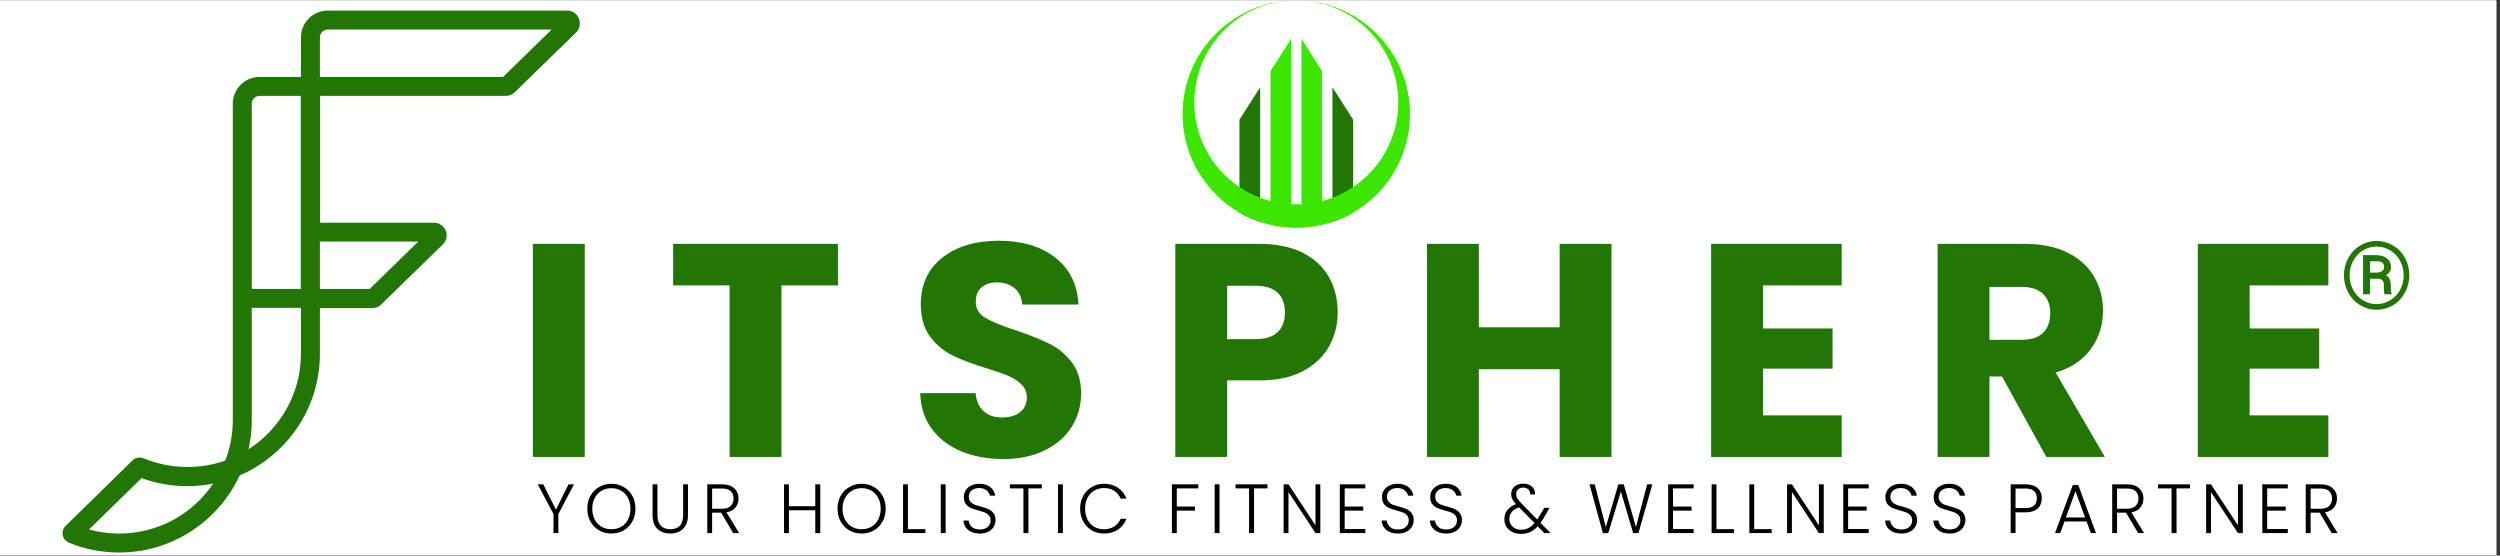
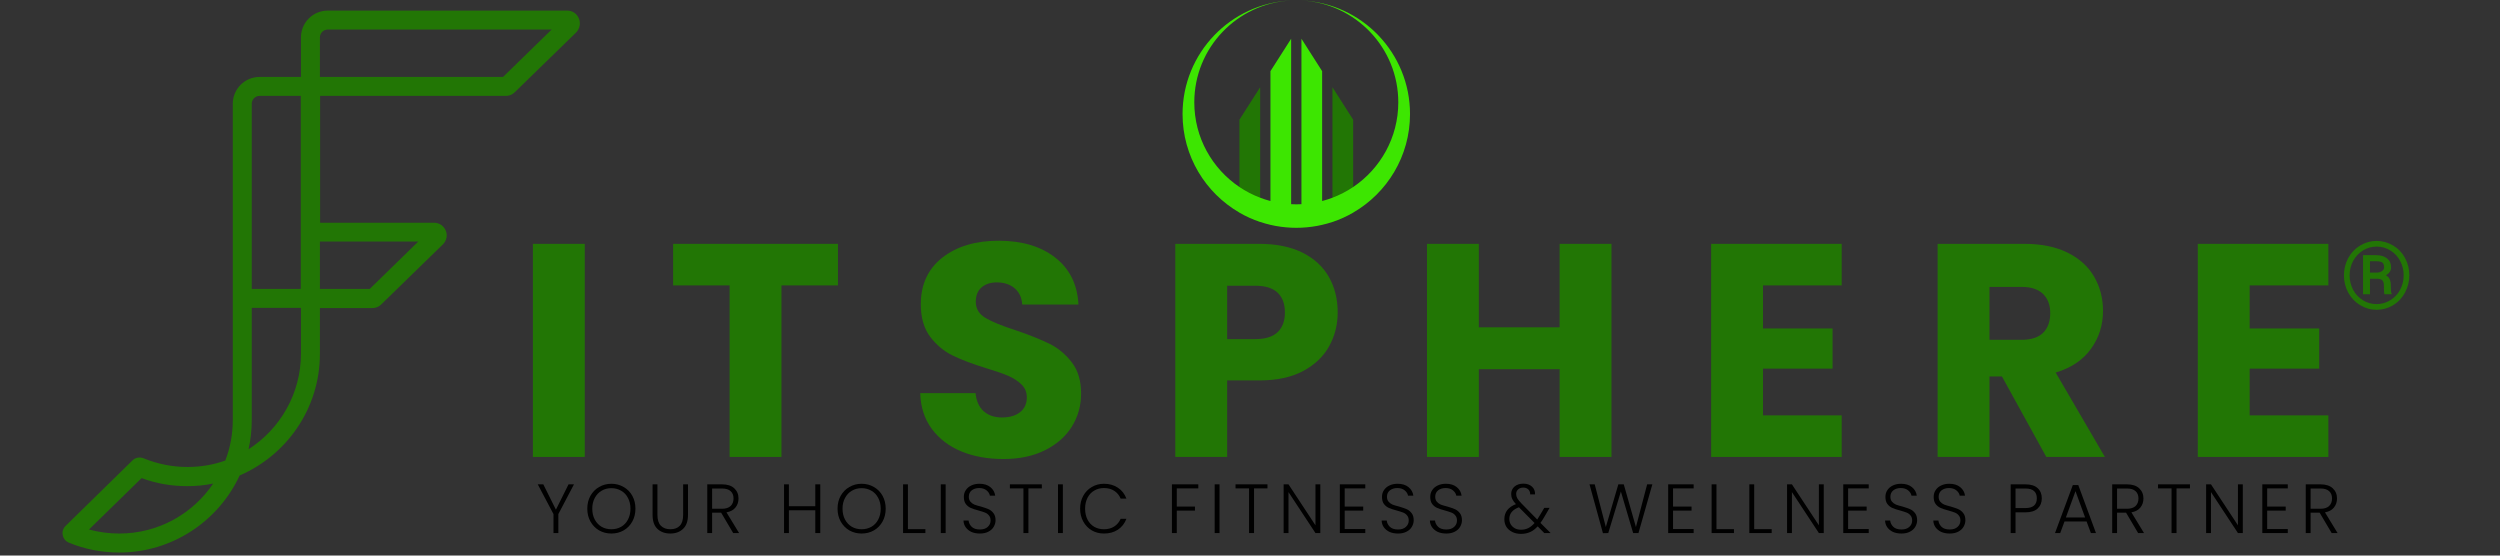
<svg xmlns="http://www.w3.org/2000/svg" width="450" zoomAndPan="magnify" viewBox="0 0 337.5 75" height="100" preserveAspectRatio="xMidYMid meet">
  <rect x="0" y="0" width="337.5" height="75" fill="#333333" stroke="none" />
  <defs>
    <clipPath id="a0a83bb3c1">
-       <path d="M 0 0.055 L 337 0.055 L 337 74.945 L 0 74.945 Z M 0 0.055 " />
-     </clipPath>
+       </clipPath>
    <clipPath id="e5fd7b5f34">
      <path d="M 8.363 1.312 L 78.762 1.312 L 78.762 74.703 L 8.363 74.703 Z M 8.363 1.312 " />
    </clipPath>
    <clipPath id="d3149c9ae5">
      <path d="M 159.645 0.055 L 190.352 0.055 L 190.352 30.762 L 159.645 30.762 Z M 159.645 0.055 " />
    </clipPath>
  </defs>
  <g id="a6d1ef5857">
    <g clip-rule="nonzero" clip-path="url(#a0a83bb3c1)">
      <path style=" stroke:none;fill-rule:nonzero;fill:#ffffff;fill-opacity:1;" d="M 0 0.055 L 337 0.055 L 337 74.945 L 0 74.945 Z M 0 0.055 " />
      <path style=" stroke:none;fill-rule:nonzero;fill:#ffffff;fill-opacity:1;" d="M 0 0.055 L 337 0.055 L 337 74.945 L 0 74.945 Z M 0 0.055 " />
    </g>
    <g clip-rule="nonzero" clip-path="url(#e5fd7b5f34)">
      <path style=" stroke:none;fill-rule:nonzero;fill:#227605;fill-opacity:1;" d="M 78.148 2.492 C 77.875 1.836 77.277 1.43 76.566 1.43 L 44.25 1.43 C 42.234 1.43 40.629 3.062 40.629 5.051 L 40.629 10.387 L 35.047 10.387 C 33.031 10.387 31.426 12.02 31.426 14.008 L 31.426 56.699 C 31.426 58.633 31.07 60.484 30.418 62.172 C 28.812 62.746 27.098 63.043 25.301 63.043 C 23.258 63.043 21.27 62.637 19.391 61.875 C 18.875 61.656 18.273 61.766 17.895 62.145 L 8.855 70.996 C 8.527 71.32 8.363 71.785 8.473 72.246 C 8.555 72.711 8.883 73.09 9.289 73.254 C 11.441 74.152 13.754 74.59 16.098 74.59 C 23.285 74.59 29.52 70.312 32.352 64.188 C 38.723 61.438 43.188 55.121 43.188 47.77 L 43.188 41.59 L 50.266 41.59 C 50.703 41.59 51.137 41.426 51.465 41.098 L 59.797 32.984 C 60.285 32.496 60.449 31.762 60.176 31.133 C 59.906 30.48 59.305 30.07 58.598 30.07 L 43.215 30.07 L 43.215 12.945 L 68.293 12.945 C 68.727 12.945 69.164 12.781 69.488 12.457 L 77.82 4.344 C 78.258 3.852 78.418 3.145 78.148 2.492 Z M 16.098 72.027 C 14.707 72.027 13.32 71.84 12.012 71.484 L 19.117 64.543 C 21.078 65.277 23.148 65.629 25.273 65.629 C 26.469 65.629 27.641 65.523 28.785 65.277 C 26.035 69.359 21.379 72.027 16.098 72.027 Z M 40.629 47.742 C 40.629 53.16 37.797 57.926 33.551 60.648 C 33.848 59.367 33.984 58.062 33.984 56.699 L 33.984 41.562 L 40.629 41.562 Z M 40.629 39.004 L 33.984 39.004 L 33.984 14.008 C 33.984 13.41 34.477 12.945 35.047 12.945 L 40.602 12.945 L 40.602 39.004 Z M 56.473 32.605 L 49.914 39.004 L 43.188 39.004 L 43.188 32.605 Z M 67.91 10.387 L 43.188 10.387 L 43.188 5.051 C 43.188 4.453 43.68 3.988 44.25 3.988 L 74.473 3.988 Z M 67.91 10.387 " />
    </g>
    <g style="fill:#227605;fill-opacity:1;">
      <g transform="translate(69.394, 61.686)">
        <path style="stroke:none" d="M 9.547 -28.766 L 9.547 0 L 2.547 0 L 2.547 -28.766 Z M 9.547 -28.766 " />
      </g>
    </g>
    <g style="fill:#227605;fill-opacity:1;">
      <g transform="translate(89.888, 61.686)">
        <path style="stroke:none" d="M 23.234 -28.766 L 23.234 -23.156 L 15.609 -23.156 L 15.609 0 L 8.609 0 L 8.609 -23.156 L 0.984 -23.156 L 0.984 -28.766 Z M 23.234 -28.766 " />
      </g>
    </g>
    <g style="fill:#227605;fill-opacity:1;">
      <g transform="translate(122.512, 61.686)">
        <path style="stroke:none" d="M 12.953 0.281 C 10.848 0.281 8.961 -0.055 7.297 -0.734 C 5.629 -1.422 4.297 -2.43 3.297 -3.766 C 2.297 -5.109 1.77 -6.723 1.719 -8.609 L 9.188 -8.609 C 9.289 -7.547 9.656 -6.734 10.281 -6.172 C 10.914 -5.609 11.738 -5.328 12.75 -5.328 C 13.781 -5.328 14.598 -5.566 15.203 -6.047 C 15.805 -6.523 16.109 -7.188 16.109 -8.031 C 16.109 -8.738 15.867 -9.32 15.391 -9.781 C 14.91 -10.25 14.32 -10.633 13.625 -10.938 C 12.926 -11.238 11.938 -11.582 10.656 -11.969 C 8.801 -12.539 7.285 -13.113 6.109 -13.688 C 4.93 -14.258 3.914 -15.102 3.062 -16.219 C 2.219 -17.344 1.797 -18.805 1.797 -20.609 C 1.797 -23.285 2.766 -25.383 4.703 -26.906 C 6.648 -28.426 9.18 -29.188 12.297 -29.188 C 15.461 -29.188 18.016 -28.426 19.953 -26.906 C 21.898 -25.383 22.941 -23.273 23.078 -20.578 L 15.484 -20.578 C 15.43 -21.504 15.094 -22.234 14.469 -22.766 C 13.844 -23.297 13.035 -23.562 12.047 -23.562 C 11.203 -23.562 10.52 -23.336 10 -22.891 C 9.477 -22.441 9.219 -21.789 9.219 -20.938 C 9.219 -20.008 9.656 -19.285 10.531 -18.766 C 11.406 -18.242 12.77 -17.688 14.625 -17.094 C 16.488 -16.457 18 -15.852 19.156 -15.281 C 20.32 -14.707 21.328 -13.875 22.172 -12.781 C 23.016 -11.688 23.438 -10.281 23.438 -8.562 C 23.438 -6.926 23.02 -5.438 22.188 -4.094 C 21.352 -2.758 20.145 -1.695 18.562 -0.906 C 16.977 -0.113 15.109 0.281 12.953 0.281 Z M 12.953 0.281 " />
      </g>
    </g>
    <g style="fill:#227605;fill-opacity:1;">
      <g transform="translate(156.119, 61.686)">
        <path style="stroke:none" d="M 24.469 -19.516 C 24.469 -17.848 24.082 -16.32 23.312 -14.938 C 22.551 -13.562 21.379 -12.445 19.797 -11.594 C 18.211 -10.75 16.242 -10.328 13.891 -10.328 L 9.547 -10.328 L 9.547 0 L 2.547 0 L 2.547 -28.766 L 13.891 -28.766 C 16.191 -28.766 18.133 -28.367 19.719 -27.578 C 21.301 -26.785 22.488 -25.691 23.281 -24.297 C 24.07 -22.91 24.469 -21.316 24.469 -19.516 Z M 13.359 -15.906 C 14.703 -15.906 15.703 -16.219 16.359 -16.844 C 17.016 -17.469 17.344 -18.359 17.344 -19.516 C 17.344 -20.66 17.016 -21.547 16.359 -22.172 C 15.703 -22.797 14.703 -23.109 13.359 -23.109 L 9.547 -23.109 L 9.547 -15.906 Z M 13.359 -15.906 " />
      </g>
    </g>
    <g style="fill:#227605;fill-opacity:1;">
      <g transform="translate(190.096, 61.686)">
        <path style="stroke:none" d="M 27.453 -28.766 L 27.453 0 L 20.453 0 L 20.453 -11.844 L 9.547 -11.844 L 9.547 0 L 2.547 0 L 2.547 -28.766 L 9.547 -28.766 L 9.547 -17.5 L 20.453 -17.5 L 20.453 -28.766 Z M 27.453 -28.766 " />
      </g>
    </g>
    <g style="fill:#227605;fill-opacity:1;">
      <g transform="translate(228.457, 61.686)">
        <path style="stroke:none" d="M 9.547 -23.156 L 9.547 -17.344 L 18.938 -17.344 L 18.938 -11.922 L 9.547 -11.922 L 9.547 -5.609 L 20.172 -5.609 L 20.172 0 L 2.547 0 L 2.547 -28.766 L 20.172 -28.766 L 20.172 -23.156 Z M 9.547 -23.156 " />
      </g>
    </g>
    <g style="fill:#227605;fill-opacity:1;">
      <g transform="translate(259.032, 61.686)">
        <path style="stroke:none" d="M 17.219 0 L 11.234 -10.859 L 9.547 -10.859 L 9.547 0 L 2.547 0 L 2.547 -28.766 L 14.297 -28.766 C 16.566 -28.766 18.5 -28.367 20.094 -27.578 C 21.695 -26.785 22.895 -25.695 23.688 -24.312 C 24.477 -22.938 24.875 -21.406 24.875 -19.719 C 24.875 -17.801 24.332 -16.094 23.25 -14.594 C 22.176 -13.094 20.586 -12.023 18.484 -11.391 L 25.125 0 Z M 9.547 -15.812 L 13.891 -15.812 C 15.172 -15.812 16.133 -16.125 16.781 -16.75 C 17.426 -17.383 17.75 -18.273 17.75 -19.422 C 17.75 -20.516 17.426 -21.375 16.781 -22 C 16.133 -22.633 15.172 -22.953 13.891 -22.953 L 9.547 -22.953 Z M 9.547 -15.812 " />
      </g>
    </g>
    <g style="fill:#227605;fill-opacity:1;">
      <g transform="translate(294.156, 61.686)">
        <path style="stroke:none" d="M 9.547 -23.156 L 9.547 -17.344 L 18.938 -17.344 L 18.938 -11.922 L 9.547 -11.922 L 9.547 -5.609 L 20.172 -5.609 L 20.172 0 L 2.547 0 L 2.547 -28.766 L 20.172 -28.766 L 20.172 -23.156 Z M 9.547 -23.156 " />
      </g>
    </g>
    <g style="fill:#000000;fill-opacity:1;">
      <g transform="translate(72.393, 71.964)">
        <path style="stroke:none" d="M 5.094 -6.578 L 2.984 -2.562 L 2.984 0 L 2.328 0 L 2.328 -2.562 L 0.203 -6.578 L 0.953 -6.578 L 2.656 -3.156 L 4.359 -6.578 Z M 5.094 -6.578 " />
      </g>
    </g>
    <g style="fill:#000000;fill-opacity:1;">
      <g transform="translate(78.832, 71.964)">
        <path style="stroke:none" d="M 3.703 0.062 C 3.098 0.062 2.547 -0.078 2.047 -0.359 C 1.555 -0.648 1.164 -1.051 0.875 -1.562 C 0.594 -2.07 0.453 -2.648 0.453 -3.297 C 0.453 -3.941 0.594 -4.52 0.875 -5.031 C 1.164 -5.539 1.555 -5.938 2.047 -6.219 C 2.547 -6.508 3.098 -6.656 3.703 -6.656 C 4.316 -6.656 4.867 -6.508 5.359 -6.219 C 5.859 -5.938 6.25 -5.539 6.531 -5.031 C 6.812 -4.52 6.953 -3.941 6.953 -3.297 C 6.953 -2.648 6.812 -2.07 6.531 -1.562 C 6.25 -1.051 5.859 -0.648 5.359 -0.359 C 4.867 -0.078 4.316 0.062 3.703 0.062 Z M 3.703 -0.516 C 4.191 -0.516 4.629 -0.625 5.016 -0.844 C 5.41 -1.07 5.719 -1.395 5.938 -1.812 C 6.164 -2.238 6.281 -2.734 6.281 -3.297 C 6.281 -3.848 6.164 -4.332 5.938 -4.75 C 5.719 -5.176 5.41 -5.5 5.016 -5.719 C 4.629 -5.945 4.191 -6.062 3.703 -6.062 C 3.211 -6.062 2.773 -5.945 2.391 -5.719 C 2.004 -5.5 1.695 -5.176 1.469 -4.75 C 1.238 -4.332 1.125 -3.848 1.125 -3.297 C 1.125 -2.734 1.238 -2.238 1.469 -1.812 C 1.695 -1.395 2.004 -1.07 2.391 -0.844 C 2.773 -0.625 3.211 -0.516 3.703 -0.516 Z M 3.703 -0.516 " />
      </g>
    </g>
    <g style="fill:#000000;fill-opacity:1;">
      <g transform="translate(87.379, 71.964)">
        <path style="stroke:none" d="M 1.375 -6.578 L 1.375 -2.438 C 1.375 -1.781 1.531 -1.297 1.844 -0.984 C 2.156 -0.672 2.582 -0.516 3.125 -0.516 C 3.664 -0.516 4.086 -0.672 4.391 -0.984 C 4.691 -1.297 4.844 -1.781 4.844 -2.438 L 4.844 -6.578 L 5.5 -6.578 L 5.5 -2.453 C 5.5 -1.609 5.273 -0.977 4.828 -0.562 C 4.391 -0.145 3.816 0.062 3.109 0.062 C 2.398 0.062 1.82 -0.145 1.375 -0.562 C 0.938 -0.977 0.719 -1.609 0.719 -2.453 L 0.719 -6.578 Z M 1.375 -6.578 " />
      </g>
    </g>
    <g style="fill:#000000;fill-opacity:1;">
      <g transform="translate(94.731, 71.964)">
        <path style="stroke:none" d="M 4.25 0 L 2.625 -2.75 L 1.406 -2.75 L 1.406 0 L 0.75 0 L 0.75 -6.578 L 2.734 -6.578 C 3.461 -6.578 4.016 -6.398 4.391 -6.047 C 4.773 -5.691 4.969 -5.234 4.969 -4.672 C 4.969 -4.191 4.828 -3.781 4.547 -3.438 C 4.273 -3.102 3.875 -2.891 3.344 -2.797 L 5.047 0 Z M 1.406 -3.281 L 2.734 -3.281 C 3.254 -3.281 3.645 -3.406 3.906 -3.656 C 4.164 -3.906 4.297 -4.242 4.297 -4.672 C 4.297 -5.098 4.164 -5.426 3.906 -5.656 C 3.656 -5.895 3.266 -6.016 2.734 -6.016 L 1.406 -6.016 Z M 1.406 -3.281 " />
      </g>
    </g>
    <g style="fill:#000000;fill-opacity:1;">
      <g transform="translate(101.386, 71.964)">
        <path style="stroke:none" d="" />
      </g>
    </g>
    <g style="fill:#000000;fill-opacity:1;">
      <g transform="translate(105.095, 71.964)">
        <path style="stroke:none" d="M 5.641 -6.578 L 5.641 0 L 4.969 0 L 4.969 -3.078 L 1.406 -3.078 L 1.406 0 L 0.75 0 L 0.75 -6.578 L 1.406 -6.578 L 1.406 -3.625 L 4.969 -3.625 L 4.969 -6.578 Z M 5.641 -6.578 " />
      </g>
    </g>
    <g style="fill:#000000;fill-opacity:1;">
      <g transform="translate(112.616, 71.964)">
        <path style="stroke:none" d="M 3.703 0.062 C 3.098 0.062 2.547 -0.078 2.047 -0.359 C 1.555 -0.648 1.164 -1.051 0.875 -1.562 C 0.594 -2.07 0.453 -2.648 0.453 -3.297 C 0.453 -3.941 0.594 -4.52 0.875 -5.031 C 1.164 -5.539 1.555 -5.938 2.047 -6.219 C 2.547 -6.508 3.098 -6.656 3.703 -6.656 C 4.316 -6.656 4.867 -6.508 5.359 -6.219 C 5.859 -5.938 6.25 -5.539 6.531 -5.031 C 6.812 -4.52 6.953 -3.941 6.953 -3.297 C 6.953 -2.648 6.812 -2.07 6.531 -1.562 C 6.25 -1.051 5.859 -0.648 5.359 -0.359 C 4.867 -0.078 4.316 0.062 3.703 0.062 Z M 3.703 -0.516 C 4.191 -0.516 4.629 -0.625 5.016 -0.844 C 5.41 -1.07 5.719 -1.395 5.938 -1.812 C 6.164 -2.238 6.281 -2.734 6.281 -3.297 C 6.281 -3.848 6.164 -4.332 5.938 -4.75 C 5.719 -5.176 5.41 -5.5 5.016 -5.719 C 4.629 -5.945 4.191 -6.062 3.703 -6.062 C 3.211 -6.062 2.773 -5.945 2.391 -5.719 C 2.004 -5.5 1.695 -5.176 1.469 -4.75 C 1.238 -4.332 1.125 -3.848 1.125 -3.297 C 1.125 -2.734 1.238 -2.238 1.469 -1.812 C 1.695 -1.395 2.004 -1.07 2.391 -0.844 C 2.773 -0.625 3.211 -0.516 3.703 -0.516 Z M 3.703 -0.516 " />
      </g>
    </g>
    <g style="fill:#000000;fill-opacity:1;">
      <g transform="translate(121.163, 71.964)">
        <path style="stroke:none" d="M 1.406 -0.531 L 3.766 -0.531 L 3.766 0 L 0.75 0 L 0.75 -6.578 L 1.406 -6.578 Z M 1.406 -0.531 " />
      </g>
    </g>
    <g style="fill:#000000;fill-opacity:1;">
      <g transform="translate(126.255, 71.964)">
        <path style="stroke:none" d="M 1.406 -6.578 L 1.406 0 L 0.75 0 L 0.75 -6.578 Z M 1.406 -6.578 " />
      </g>
    </g>
    <g style="fill:#000000;fill-opacity:1;">
      <g transform="translate(129.541, 71.964)">
        <path style="stroke:none" d="M 2.75 0.062 C 2.312 0.062 1.926 -0.008 1.594 -0.156 C 1.27 -0.312 1.016 -0.52 0.828 -0.781 C 0.641 -1.051 0.539 -1.352 0.531 -1.688 L 1.219 -1.688 C 1.25 -1.375 1.391 -1.094 1.641 -0.844 C 1.891 -0.602 2.258 -0.484 2.75 -0.484 C 3.195 -0.484 3.547 -0.598 3.797 -0.828 C 4.055 -1.055 4.188 -1.348 4.188 -1.703 C 4.188 -1.984 4.113 -2.207 3.969 -2.375 C 3.832 -2.551 3.656 -2.68 3.438 -2.766 C 3.227 -2.848 2.938 -2.941 2.562 -3.047 C 2.125 -3.16 1.773 -3.273 1.516 -3.391 C 1.254 -3.504 1.031 -3.68 0.844 -3.922 C 0.664 -4.16 0.578 -4.484 0.578 -4.891 C 0.578 -5.234 0.664 -5.535 0.844 -5.797 C 1.02 -6.066 1.266 -6.273 1.578 -6.422 C 1.898 -6.578 2.27 -6.656 2.688 -6.656 C 3.301 -6.656 3.789 -6.504 4.156 -6.203 C 4.531 -5.898 4.75 -5.516 4.812 -5.047 L 4.094 -5.047 C 4.051 -5.316 3.898 -5.555 3.641 -5.766 C 3.391 -5.973 3.055 -6.078 2.641 -6.078 C 2.242 -6.078 1.91 -5.973 1.641 -5.766 C 1.379 -5.555 1.25 -5.27 1.25 -4.906 C 1.25 -4.633 1.32 -4.41 1.469 -4.234 C 1.613 -4.066 1.789 -3.938 2 -3.844 C 2.219 -3.758 2.516 -3.672 2.891 -3.578 C 3.316 -3.453 3.66 -3.332 3.922 -3.219 C 4.18 -3.102 4.398 -2.926 4.578 -2.688 C 4.766 -2.445 4.859 -2.129 4.859 -1.734 C 4.859 -1.422 4.773 -1.125 4.609 -0.844 C 4.453 -0.57 4.211 -0.352 3.891 -0.188 C 3.578 -0.02 3.195 0.062 2.75 0.062 Z M 2.75 0.062 " />
      </g>
    </g>
    <g style="fill:#000000;fill-opacity:1;">
      <g transform="translate(136.054, 71.964)">
        <path style="stroke:none" d="M 4.594 -6.578 L 4.594 -6.031 L 2.781 -6.031 L 2.781 0 L 2.109 0 L 2.109 -6.031 L 0.281 -6.031 L 0.281 -6.578 Z M 4.594 -6.578 " />
      </g>
    </g>
    <g style="fill:#000000;fill-opacity:1;">
      <g transform="translate(142.079, 71.964)">
        <path style="stroke:none" d="M 1.406 -6.578 L 1.406 0 L 0.75 0 L 0.75 -6.578 Z M 1.406 -6.578 " />
      </g>
    </g>
    <g style="fill:#000000;fill-opacity:1;">
      <g transform="translate(145.364, 71.964)">
        <path style="stroke:none" d="M 0.453 -3.297 C 0.453 -3.941 0.594 -4.52 0.875 -5.031 C 1.156 -5.539 1.539 -5.938 2.031 -6.219 C 2.52 -6.508 3.066 -6.656 3.672 -6.656 C 4.398 -6.656 5.023 -6.477 5.547 -6.125 C 6.078 -5.781 6.461 -5.289 6.703 -4.656 L 5.922 -4.656 C 5.734 -5.102 5.445 -5.453 5.062 -5.703 C 4.676 -5.953 4.211 -6.078 3.672 -6.078 C 3.18 -6.078 2.742 -5.961 2.359 -5.734 C 1.973 -5.516 1.672 -5.191 1.453 -4.766 C 1.234 -4.336 1.125 -3.848 1.125 -3.297 C 1.125 -2.734 1.234 -2.238 1.453 -1.812 C 1.672 -1.395 1.973 -1.07 2.359 -0.844 C 2.742 -0.625 3.18 -0.516 3.672 -0.516 C 4.211 -0.516 4.676 -0.641 5.062 -0.891 C 5.445 -1.141 5.734 -1.484 5.922 -1.922 L 6.703 -1.922 C 6.461 -1.297 6.078 -0.805 5.547 -0.453 C 5.023 -0.109 4.398 0.062 3.672 0.062 C 3.066 0.062 2.52 -0.078 2.031 -0.359 C 1.539 -0.648 1.156 -1.051 0.875 -1.562 C 0.594 -2.07 0.453 -2.648 0.453 -3.297 Z M 0.453 -3.297 " />
      </g>
    </g>
    <g style="fill:#000000;fill-opacity:1;">
      <g transform="translate(153.751, 71.964)">
        <path style="stroke:none" d="" />
      </g>
    </g>
    <g style="fill:#000000;fill-opacity:1;">
      <g transform="translate(157.46, 71.964)">
        <path style="stroke:none" d="M 4.312 -6.578 L 4.312 -6.031 L 1.406 -6.031 L 1.406 -3.578 L 3.859 -3.578 L 3.859 -3.031 L 1.406 -3.031 L 1.406 0 L 0.75 0 L 0.75 -6.578 Z M 4.312 -6.578 " />
      </g>
    </g>
    <g style="fill:#000000;fill-opacity:1;">
      <g transform="translate(163.23, 71.964)">
        <path style="stroke:none" d="M 1.406 -6.578 L 1.406 0 L 0.75 0 L 0.75 -6.578 Z M 1.406 -6.578 " />
      </g>
    </g>
    <g style="fill:#000000;fill-opacity:1;">
      <g transform="translate(166.515, 71.964)">
        <path style="stroke:none" d="M 4.594 -6.578 L 4.594 -6.031 L 2.781 -6.031 L 2.781 0 L 2.109 0 L 2.109 -6.031 L 0.281 -6.031 L 0.281 -6.578 Z M 4.594 -6.578 " />
      </g>
    </g>
    <g style="fill:#000000;fill-opacity:1;">
      <g transform="translate(172.54, 71.964)">
        <path style="stroke:none" d="M 5.703 0 L 5.047 0 L 1.406 -5.531 L 1.406 0 L 0.75 0 L 0.75 -6.578 L 1.406 -6.578 L 5.047 -1.047 L 5.047 -6.578 L 5.703 -6.578 Z M 5.703 0 " />
      </g>
    </g>
    <g style="fill:#000000;fill-opacity:1;">
      <g transform="translate(180.127, 71.964)">
        <path style="stroke:none" d="M 1.406 -6.031 L 1.406 -3.578 L 3.906 -3.578 L 3.906 -3.031 L 1.406 -3.031 L 1.406 -0.547 L 4.188 -0.547 L 4.188 0 L 0.75 0 L 0.75 -6.578 L 4.188 -6.578 L 4.188 -6.031 Z M 1.406 -6.031 " />
      </g>
    </g>
    <g style="fill:#000000;fill-opacity:1;">
      <g transform="translate(185.991, 71.964)">
        <path style="stroke:none" d="M 2.75 0.062 C 2.312 0.062 1.926 -0.008 1.594 -0.156 C 1.27 -0.312 1.016 -0.52 0.828 -0.781 C 0.641 -1.051 0.539 -1.352 0.531 -1.688 L 1.219 -1.688 C 1.25 -1.375 1.391 -1.094 1.641 -0.844 C 1.891 -0.602 2.258 -0.484 2.75 -0.484 C 3.195 -0.484 3.547 -0.598 3.797 -0.828 C 4.055 -1.055 4.188 -1.348 4.188 -1.703 C 4.188 -1.984 4.113 -2.207 3.969 -2.375 C 3.832 -2.551 3.656 -2.68 3.438 -2.766 C 3.227 -2.848 2.938 -2.941 2.562 -3.047 C 2.125 -3.16 1.773 -3.273 1.516 -3.391 C 1.254 -3.504 1.031 -3.68 0.844 -3.922 C 0.664 -4.16 0.578 -4.484 0.578 -4.891 C 0.578 -5.234 0.664 -5.535 0.844 -5.797 C 1.02 -6.066 1.266 -6.273 1.578 -6.422 C 1.898 -6.578 2.27 -6.656 2.688 -6.656 C 3.301 -6.656 3.789 -6.504 4.156 -6.203 C 4.531 -5.898 4.75 -5.516 4.812 -5.047 L 4.094 -5.047 C 4.051 -5.316 3.898 -5.555 3.641 -5.766 C 3.391 -5.973 3.055 -6.078 2.641 -6.078 C 2.242 -6.078 1.91 -5.973 1.641 -5.766 C 1.379 -5.555 1.25 -5.27 1.25 -4.906 C 1.25 -4.633 1.32 -4.41 1.469 -4.234 C 1.613 -4.066 1.789 -3.938 2 -3.844 C 2.219 -3.758 2.516 -3.672 2.891 -3.578 C 3.316 -3.453 3.66 -3.332 3.922 -3.219 C 4.18 -3.102 4.398 -2.926 4.578 -2.688 C 4.766 -2.445 4.859 -2.129 4.859 -1.734 C 4.859 -1.422 4.773 -1.125 4.609 -0.844 C 4.453 -0.57 4.211 -0.352 3.891 -0.188 C 3.578 -0.02 3.195 0.062 2.75 0.062 Z M 2.75 0.062 " />
      </g>
    </g>
    <g style="fill:#000000;fill-opacity:1;">
      <g transform="translate(192.505, 71.964)">
        <path style="stroke:none" d="M 2.75 0.062 C 2.312 0.062 1.926 -0.008 1.594 -0.156 C 1.27 -0.312 1.016 -0.52 0.828 -0.781 C 0.641 -1.051 0.539 -1.352 0.531 -1.688 L 1.219 -1.688 C 1.25 -1.375 1.391 -1.094 1.641 -0.844 C 1.891 -0.602 2.258 -0.484 2.75 -0.484 C 3.195 -0.484 3.547 -0.598 3.797 -0.828 C 4.055 -1.055 4.188 -1.348 4.188 -1.703 C 4.188 -1.984 4.113 -2.207 3.969 -2.375 C 3.832 -2.551 3.656 -2.68 3.438 -2.766 C 3.227 -2.848 2.938 -2.941 2.562 -3.047 C 2.125 -3.16 1.773 -3.273 1.516 -3.391 C 1.254 -3.504 1.031 -3.68 0.844 -3.922 C 0.664 -4.16 0.578 -4.484 0.578 -4.891 C 0.578 -5.234 0.664 -5.535 0.844 -5.797 C 1.02 -6.066 1.266 -6.273 1.578 -6.422 C 1.898 -6.578 2.27 -6.656 2.688 -6.656 C 3.301 -6.656 3.789 -6.504 4.156 -6.203 C 4.531 -5.898 4.75 -5.516 4.812 -5.047 L 4.094 -5.047 C 4.051 -5.316 3.898 -5.555 3.641 -5.766 C 3.391 -5.973 3.055 -6.078 2.641 -6.078 C 2.242 -6.078 1.91 -5.973 1.641 -5.766 C 1.379 -5.555 1.25 -5.27 1.25 -4.906 C 1.25 -4.633 1.32 -4.41 1.469 -4.234 C 1.613 -4.066 1.789 -3.938 2 -3.844 C 2.219 -3.758 2.516 -3.672 2.891 -3.578 C 3.316 -3.453 3.66 -3.332 3.922 -3.219 C 4.18 -3.102 4.398 -2.926 4.578 -2.688 C 4.766 -2.445 4.859 -2.129 4.859 -1.734 C 4.859 -1.422 4.773 -1.125 4.609 -0.844 C 4.453 -0.57 4.211 -0.352 3.891 -0.188 C 3.578 -0.02 3.195 0.062 2.75 0.062 Z M 2.75 0.062 " />
      </g>
    </g>
    <g style="fill:#000000;fill-opacity:1;">
      <g transform="translate(199.019, 71.964)">
        <path style="stroke:none" d="" />
      </g>
    </g>
    <g style="fill:#000000;fill-opacity:1;">
      <g transform="translate(202.728, 71.964)">
        <path style="stroke:none" d="M 5.75 0 L 4.859 -0.906 C 4.547 -0.562 4.207 -0.305 3.844 -0.141 C 3.477 0.023 3.066 0.109 2.609 0.109 C 2.172 0.109 1.781 0.023 1.438 -0.141 C 1.102 -0.305 0.836 -0.535 0.641 -0.828 C 0.453 -1.129 0.359 -1.477 0.359 -1.875 C 0.359 -2.344 0.488 -2.75 0.75 -3.094 C 1.02 -3.438 1.41 -3.707 1.922 -3.906 C 1.703 -4.145 1.539 -4.367 1.438 -4.578 C 1.332 -4.797 1.281 -5.023 1.281 -5.266 C 1.281 -5.68 1.43 -6.02 1.734 -6.281 C 2.035 -6.539 2.438 -6.672 2.938 -6.672 C 3.414 -6.672 3.801 -6.535 4.094 -6.266 C 4.383 -6.004 4.52 -5.656 4.5 -5.219 L 3.844 -5.219 C 3.852 -5.5 3.77 -5.723 3.594 -5.891 C 3.414 -6.055 3.191 -6.141 2.922 -6.141 C 2.629 -6.141 2.395 -6.055 2.219 -5.891 C 2.039 -5.734 1.953 -5.531 1.953 -5.281 C 1.953 -5.07 2.004 -4.875 2.109 -4.688 C 2.223 -4.5 2.398 -4.281 2.641 -4.031 L 4.797 -1.828 C 4.879 -1.953 5 -2.145 5.156 -2.406 L 5.75 -3.406 L 6.469 -3.406 L 5.75 -2.172 C 5.582 -1.879 5.41 -1.613 5.234 -1.375 L 6.609 0 Z M 2.609 -0.453 C 2.973 -0.453 3.301 -0.523 3.594 -0.672 C 3.883 -0.816 4.164 -1.047 4.438 -1.359 L 2.328 -3.484 C 1.461 -3.16 1.031 -2.633 1.031 -1.906 C 1.031 -1.625 1.098 -1.375 1.234 -1.156 C 1.367 -0.945 1.551 -0.773 1.781 -0.641 C 2.02 -0.516 2.297 -0.453 2.609 -0.453 Z M 2.609 -0.453 " />
      </g>
    </g>
    <g style="fill:#000000;fill-opacity:1;">
      <g transform="translate(210.625, 71.964)">
        <path style="stroke:none" d="" />
      </g>
    </g>
    <g style="fill:#000000;fill-opacity:1;">
      <g transform="translate(214.334, 71.964)">
        <path style="stroke:none" d="M 8.734 -6.578 L 6.859 0 L 6.141 0 L 4.484 -5.609 L 2.781 0 L 2.062 0.016 L 0.25 -6.578 L 0.953 -6.578 L 2.453 -0.812 L 4.141 -6.578 L 4.875 -6.578 L 6.516 -0.812 L 8.031 -6.578 Z M 8.734 -6.578 " />
      </g>
    </g>
    <g style="fill:#000000;fill-opacity:1;">
      <g transform="translate(224.453, 71.964)">
        <path style="stroke:none" d="M 1.406 -6.031 L 1.406 -3.578 L 3.906 -3.578 L 3.906 -3.031 L 1.406 -3.031 L 1.406 -0.547 L 4.188 -0.547 L 4.188 0 L 0.75 0 L 0.75 -6.578 L 4.188 -6.578 L 4.188 -6.031 Z M 1.406 -6.031 " />
      </g>
    </g>
    <g style="fill:#000000;fill-opacity:1;">
      <g transform="translate(230.318, 71.964)">
        <path style="stroke:none" d="M 1.406 -0.531 L 3.766 -0.531 L 3.766 0 L 0.75 0 L 0.75 -6.578 L 1.406 -6.578 Z M 1.406 -0.531 " />
      </g>
    </g>
    <g style="fill:#000000;fill-opacity:1;">
      <g transform="translate(235.41, 71.964)">
        <path style="stroke:none" d="M 1.406 -0.531 L 3.766 -0.531 L 3.766 0 L 0.75 0 L 0.75 -6.578 L 1.406 -6.578 Z M 1.406 -0.531 " />
      </g>
    </g>
    <g style="fill:#000000;fill-opacity:1;">
      <g transform="translate(240.503, 71.964)">
        <path style="stroke:none" d="M 5.703 0 L 5.047 0 L 1.406 -5.531 L 1.406 0 L 0.75 0 L 0.75 -6.578 L 1.406 -6.578 L 5.047 -1.047 L 5.047 -6.578 L 5.703 -6.578 Z M 5.703 0 " />
      </g>
    </g>
    <g style="fill:#000000;fill-opacity:1;">
      <g transform="translate(248.09, 71.964)">
        <path style="stroke:none" d="M 1.406 -6.031 L 1.406 -3.578 L 3.906 -3.578 L 3.906 -3.031 L 1.406 -3.031 L 1.406 -0.547 L 4.188 -0.547 L 4.188 0 L 0.75 0 L 0.75 -6.578 L 4.188 -6.578 L 4.188 -6.031 Z M 1.406 -6.031 " />
      </g>
    </g>
    <g style="fill:#000000;fill-opacity:1;">
      <g transform="translate(253.954, 71.964)">
        <path style="stroke:none" d="M 2.75 0.062 C 2.312 0.062 1.926 -0.008 1.594 -0.156 C 1.27 -0.312 1.016 -0.52 0.828 -0.781 C 0.641 -1.051 0.539 -1.352 0.531 -1.688 L 1.219 -1.688 C 1.25 -1.375 1.391 -1.094 1.641 -0.844 C 1.891 -0.602 2.258 -0.484 2.75 -0.484 C 3.195 -0.484 3.547 -0.598 3.797 -0.828 C 4.055 -1.055 4.188 -1.348 4.188 -1.703 C 4.188 -1.984 4.113 -2.207 3.969 -2.375 C 3.832 -2.551 3.656 -2.68 3.438 -2.766 C 3.227 -2.848 2.938 -2.941 2.562 -3.047 C 2.125 -3.16 1.773 -3.273 1.516 -3.391 C 1.254 -3.504 1.031 -3.68 0.844 -3.922 C 0.664 -4.16 0.578 -4.484 0.578 -4.891 C 0.578 -5.234 0.664 -5.535 0.844 -5.797 C 1.02 -6.066 1.266 -6.273 1.578 -6.422 C 1.898 -6.578 2.27 -6.656 2.688 -6.656 C 3.301 -6.656 3.789 -6.504 4.156 -6.203 C 4.531 -5.898 4.75 -5.516 4.812 -5.047 L 4.094 -5.047 C 4.051 -5.316 3.898 -5.555 3.641 -5.766 C 3.391 -5.973 3.055 -6.078 2.641 -6.078 C 2.242 -6.078 1.91 -5.973 1.641 -5.766 C 1.379 -5.555 1.25 -5.27 1.25 -4.906 C 1.25 -4.633 1.32 -4.41 1.469 -4.234 C 1.613 -4.066 1.789 -3.938 2 -3.844 C 2.219 -3.758 2.516 -3.672 2.891 -3.578 C 3.316 -3.453 3.66 -3.332 3.922 -3.219 C 4.18 -3.102 4.398 -2.926 4.578 -2.688 C 4.766 -2.445 4.859 -2.129 4.859 -1.734 C 4.859 -1.422 4.773 -1.125 4.609 -0.844 C 4.453 -0.57 4.211 -0.352 3.891 -0.188 C 3.578 -0.02 3.195 0.062 2.75 0.062 Z M 2.75 0.062 " />
      </g>
    </g>
    <g style="fill:#000000;fill-opacity:1;">
      <g transform="translate(260.468, 71.964)">
        <path style="stroke:none" d="M 2.75 0.062 C 2.312 0.062 1.926 -0.008 1.594 -0.156 C 1.27 -0.312 1.016 -0.52 0.828 -0.781 C 0.641 -1.051 0.539 -1.352 0.531 -1.688 L 1.219 -1.688 C 1.25 -1.375 1.391 -1.094 1.641 -0.844 C 1.891 -0.602 2.258 -0.484 2.75 -0.484 C 3.195 -0.484 3.547 -0.598 3.797 -0.828 C 4.055 -1.055 4.188 -1.348 4.188 -1.703 C 4.188 -1.984 4.113 -2.207 3.969 -2.375 C 3.832 -2.551 3.656 -2.68 3.438 -2.766 C 3.227 -2.848 2.938 -2.941 2.562 -3.047 C 2.125 -3.16 1.773 -3.273 1.516 -3.391 C 1.254 -3.504 1.031 -3.68 0.844 -3.922 C 0.664 -4.16 0.578 -4.484 0.578 -4.891 C 0.578 -5.234 0.664 -5.535 0.844 -5.797 C 1.02 -6.066 1.266 -6.273 1.578 -6.422 C 1.898 -6.578 2.27 -6.656 2.688 -6.656 C 3.301 -6.656 3.789 -6.504 4.156 -6.203 C 4.531 -5.898 4.75 -5.516 4.812 -5.047 L 4.094 -5.047 C 4.051 -5.316 3.898 -5.555 3.641 -5.766 C 3.391 -5.973 3.055 -6.078 2.641 -6.078 C 2.242 -6.078 1.91 -5.973 1.641 -5.766 C 1.379 -5.555 1.25 -5.27 1.25 -4.906 C 1.25 -4.633 1.32 -4.41 1.469 -4.234 C 1.613 -4.066 1.789 -3.938 2 -3.844 C 2.219 -3.758 2.516 -3.672 2.891 -3.578 C 3.316 -3.453 3.66 -3.332 3.922 -3.219 C 4.18 -3.102 4.398 -2.926 4.578 -2.688 C 4.766 -2.445 4.859 -2.129 4.859 -1.734 C 4.859 -1.422 4.773 -1.125 4.609 -0.844 C 4.453 -0.57 4.211 -0.352 3.891 -0.188 C 3.578 -0.02 3.195 0.062 2.75 0.062 Z M 2.75 0.062 " />
      </g>
    </g>
    <g style="fill:#000000;fill-opacity:1;">
      <g transform="translate(266.982, 71.964)">
        <path style="stroke:none" d="" />
      </g>
    </g>
    <g style="fill:#000000;fill-opacity:1;">
      <g transform="translate(270.691, 71.964)">
        <path style="stroke:none" d="M 4.953 -4.688 C 4.953 -4.125 4.766 -3.664 4.391 -3.312 C 4.023 -2.969 3.473 -2.797 2.734 -2.797 L 1.406 -2.797 L 1.406 0 L 0.75 0 L 0.75 -6.578 L 2.734 -6.578 C 3.473 -6.578 4.023 -6.406 4.391 -6.062 C 4.766 -5.719 4.953 -5.258 4.953 -4.688 Z M 2.734 -3.375 C 3.766 -3.375 4.281 -3.812 4.281 -4.688 C 4.281 -5.125 4.156 -5.453 3.906 -5.672 C 3.664 -5.898 3.273 -6.016 2.734 -6.016 L 1.406 -6.016 L 1.406 -3.375 Z M 2.734 -3.375 " />
      </g>
    </g>
    <g style="fill:#000000;fill-opacity:1;">
      <g transform="translate(277.129, 71.964)">
        <path style="stroke:none" d="M 4.562 -1.562 L 1.578 -1.562 L 1 0 L 0.297 0 L 2.703 -6.484 L 3.438 -6.484 L 5.828 0 L 5.141 0 Z M 4.359 -2.109 L 3.062 -5.656 L 1.766 -2.109 Z M 4.359 -2.109 " />
      </g>
    </g>
    <g style="fill:#000000;fill-opacity:1;">
      <g transform="translate(284.396, 71.964)">
        <path style="stroke:none" d="M 4.25 0 L 2.625 -2.75 L 1.406 -2.75 L 1.406 0 L 0.75 0 L 0.75 -6.578 L 2.734 -6.578 C 3.461 -6.578 4.016 -6.398 4.391 -6.047 C 4.773 -5.691 4.969 -5.234 4.969 -4.672 C 4.969 -4.191 4.828 -3.781 4.547 -3.438 C 4.273 -3.102 3.875 -2.891 3.344 -2.797 L 5.047 0 Z M 1.406 -3.281 L 2.734 -3.281 C 3.254 -3.281 3.645 -3.406 3.906 -3.656 C 4.164 -3.906 4.297 -4.242 4.297 -4.672 C 4.297 -5.098 4.164 -5.426 3.906 -5.656 C 3.656 -5.895 3.266 -6.016 2.734 -6.016 L 1.406 -6.016 Z M 1.406 -3.281 " />
      </g>
    </g>
    <g style="fill:#000000;fill-opacity:1;">
      <g transform="translate(291.051, 71.964)">
        <path style="stroke:none" d="M 4.594 -6.578 L 4.594 -6.031 L 2.781 -6.031 L 2.781 0 L 2.109 0 L 2.109 -6.031 L 0.281 -6.031 L 0.281 -6.578 Z M 4.594 -6.578 " />
      </g>
    </g>
    <g style="fill:#000000;fill-opacity:1;">
      <g transform="translate(297.076, 71.964)">
        <path style="stroke:none" d="M 5.703 0 L 5.047 0 L 1.406 -5.531 L 1.406 0 L 0.75 0 L 0.75 -6.578 L 1.406 -6.578 L 5.047 -1.047 L 5.047 -6.578 L 5.703 -6.578 Z M 5.703 0 " />
      </g>
    </g>
    <g style="fill:#000000;fill-opacity:1;">
      <g transform="translate(304.663, 71.964)">
        <path style="stroke:none" d="M 1.406 -6.031 L 1.406 -3.578 L 3.906 -3.578 L 3.906 -3.031 L 1.406 -3.031 L 1.406 -0.547 L 4.188 -0.547 L 4.188 0 L 0.75 0 L 0.75 -6.578 L 4.188 -6.578 L 4.188 -6.031 Z M 1.406 -6.031 " />
      </g>
    </g>
    <g style="fill:#000000;fill-opacity:1;">
      <g transform="translate(310.527, 71.964)">
        <path style="stroke:none" d="M 4.25 0 L 2.625 -2.75 L 1.406 -2.75 L 1.406 0 L 0.75 0 L 0.75 -6.578 L 2.734 -6.578 C 3.461 -6.578 4.016 -6.398 4.391 -6.047 C 4.773 -5.691 4.969 -5.234 4.969 -4.672 C 4.969 -4.191 4.828 -3.781 4.547 -3.438 C 4.273 -3.102 3.875 -2.891 3.344 -2.797 L 5.047 0 Z M 1.406 -3.281 L 2.734 -3.281 C 3.254 -3.281 3.645 -3.406 3.906 -3.656 C 4.164 -3.906 4.297 -4.242 4.297 -4.672 C 4.297 -5.098 4.164 -5.426 3.906 -5.656 C 3.656 -5.895 3.266 -6.016 2.734 -6.016 L 1.406 -6.016 Z M 1.406 -3.281 " />
      </g>
    </g>
    <path style=" stroke:none;fill-rule:nonzero;fill:#227605;fill-opacity:1;" d="M 167.324 28.703 C 168.207 29.211 169.141 29.637 170.121 29.961 L 170.121 11.781 L 167.324 16.156 Z M 167.324 28.703 " />
    <path style=" stroke:none;fill-rule:nonzero;fill:#227605;fill-opacity:1;" d="M 179.879 11.777 L 179.879 29.965 C 180.859 29.637 181.793 29.211 182.676 28.703 L 182.676 16.156 Z M 179.879 11.777 " />
    <g clip-rule="nonzero" clip-path="url(#d3149c9ae5)">
      <path style=" stroke:none;fill-rule:nonzero;fill:#3de601;fill-opacity:1;" d="M 175.707 0.066 C 182.984 0.438 188.77 6.449 188.77 13.816 C 188.77 18.578 186.348 22.773 182.676 25.25 C 181.809 25.832 180.867 26.32 179.875 26.695 C 179.426 26.867 178.965 27.016 178.488 27.137 L 178.488 9.605 L 175.695 5.23 L 175.695 27.566 C 175.465 27.578 175.234 27.586 175 27.586 C 174.766 27.586 174.535 27.578 174.305 27.566 L 174.305 5.23 L 171.512 9.605 L 171.512 27.137 C 171.035 27.012 170.574 26.867 170.121 26.691 C 169.129 26.316 168.191 25.832 167.324 25.246 C 163.648 22.773 161.23 18.578 161.23 13.816 C 161.23 6.449 167.02 0.438 174.293 0.066 C 166.141 0.434 159.645 7.16 159.645 15.398 C 159.645 21.086 162.734 26.047 167.324 28.703 C 168.207 29.211 169.141 29.637 170.121 29.961 C 170.574 30.113 171.039 30.246 171.512 30.355 C 172.414 30.566 173.348 30.695 174.305 30.738 C 174.535 30.75 174.766 30.754 175 30.754 C 175.234 30.754 175.465 30.75 175.695 30.738 C 176.652 30.695 177.586 30.566 178.488 30.355 C 178.961 30.246 179.422 30.117 179.879 29.965 C 180.859 29.637 181.793 29.211 182.676 28.703 C 187.262 26.051 190.352 21.086 190.352 15.398 C 190.352 7.16 183.859 0.434 175.707 0.066 Z M 175.707 0.066 " />
    </g>
    <g style="fill:#227605;fill-opacity:1;">
      <g transform="translate(315.902, 41.695)">
        <path style="stroke:none" d="M 0.531 -4.531 C 0.531 -5.363 0.723 -6.141 1.109 -6.859 C 1.504 -7.578 2.039 -8.141 2.719 -8.547 C 3.406 -8.961 4.145 -9.172 4.938 -9.172 C 5.738 -9.172 6.484 -8.961 7.172 -8.547 C 7.859 -8.141 8.395 -7.578 8.781 -6.859 C 9.164 -6.141 9.359 -5.363 9.359 -4.531 C 9.359 -3.688 9.16 -2.906 8.766 -2.188 C 8.379 -1.469 7.844 -0.898 7.156 -0.484 C 6.477 -0.078 5.742 0.125 4.953 0.125 C 4.148 0.125 3.406 -0.082 2.719 -0.5 C 2.039 -0.914 1.504 -1.477 1.109 -2.188 C 0.723 -2.906 0.531 -3.688 0.531 -4.531 Z M 8.594 -4.531 C 8.594 -5.219 8.438 -5.859 8.125 -6.453 C 7.82 -7.047 7.383 -7.52 6.812 -7.875 C 6.25 -8.227 5.629 -8.406 4.953 -8.406 C 4.285 -8.406 3.672 -8.234 3.109 -7.891 C 2.547 -7.547 2.102 -7.078 1.781 -6.484 C 1.457 -5.891 1.297 -5.238 1.297 -4.531 C 1.297 -3.82 1.453 -3.172 1.766 -2.578 C 2.086 -1.984 2.531 -1.508 3.094 -1.156 C 3.664 -0.812 4.281 -0.641 4.938 -0.641 C 5.602 -0.641 6.223 -0.816 6.797 -1.172 C 7.367 -1.523 7.812 -2 8.125 -2.594 C 8.438 -3.195 8.594 -3.844 8.594 -4.531 Z M 4.047 -4.062 L 4.047 -1.969 L 3.109 -1.969 L 3.109 -7.25 L 4.859 -7.25 C 5.484 -7.25 5.977 -7.102 6.344 -6.812 C 6.707 -6.531 6.891 -6.129 6.891 -5.609 C 6.891 -5.148 6.656 -4.789 6.188 -4.531 C 6.438 -4.406 6.609 -4.227 6.703 -4 C 6.805 -3.77 6.859 -3.484 6.859 -3.141 C 6.859 -2.797 6.863 -2.551 6.875 -2.406 C 6.895 -2.27 6.926 -2.156 6.969 -2.062 L 6.969 -1.969 L 6 -1.969 C 5.945 -2.102 5.922 -2.504 5.922 -3.172 C 5.922 -3.484 5.852 -3.707 5.719 -3.844 C 5.582 -3.988 5.352 -4.062 5.031 -4.062 Z M 4.047 -4.891 L 4.891 -4.891 C 5.191 -4.891 5.441 -4.953 5.641 -5.078 C 5.848 -5.211 5.953 -5.391 5.953 -5.609 C 5.953 -5.898 5.879 -6.109 5.734 -6.234 C 5.586 -6.359 5.32 -6.422 4.938 -6.422 L 4.047 -6.422 Z M 4.047 -4.891 " />
      </g>
    </g>
  </g>
</svg>